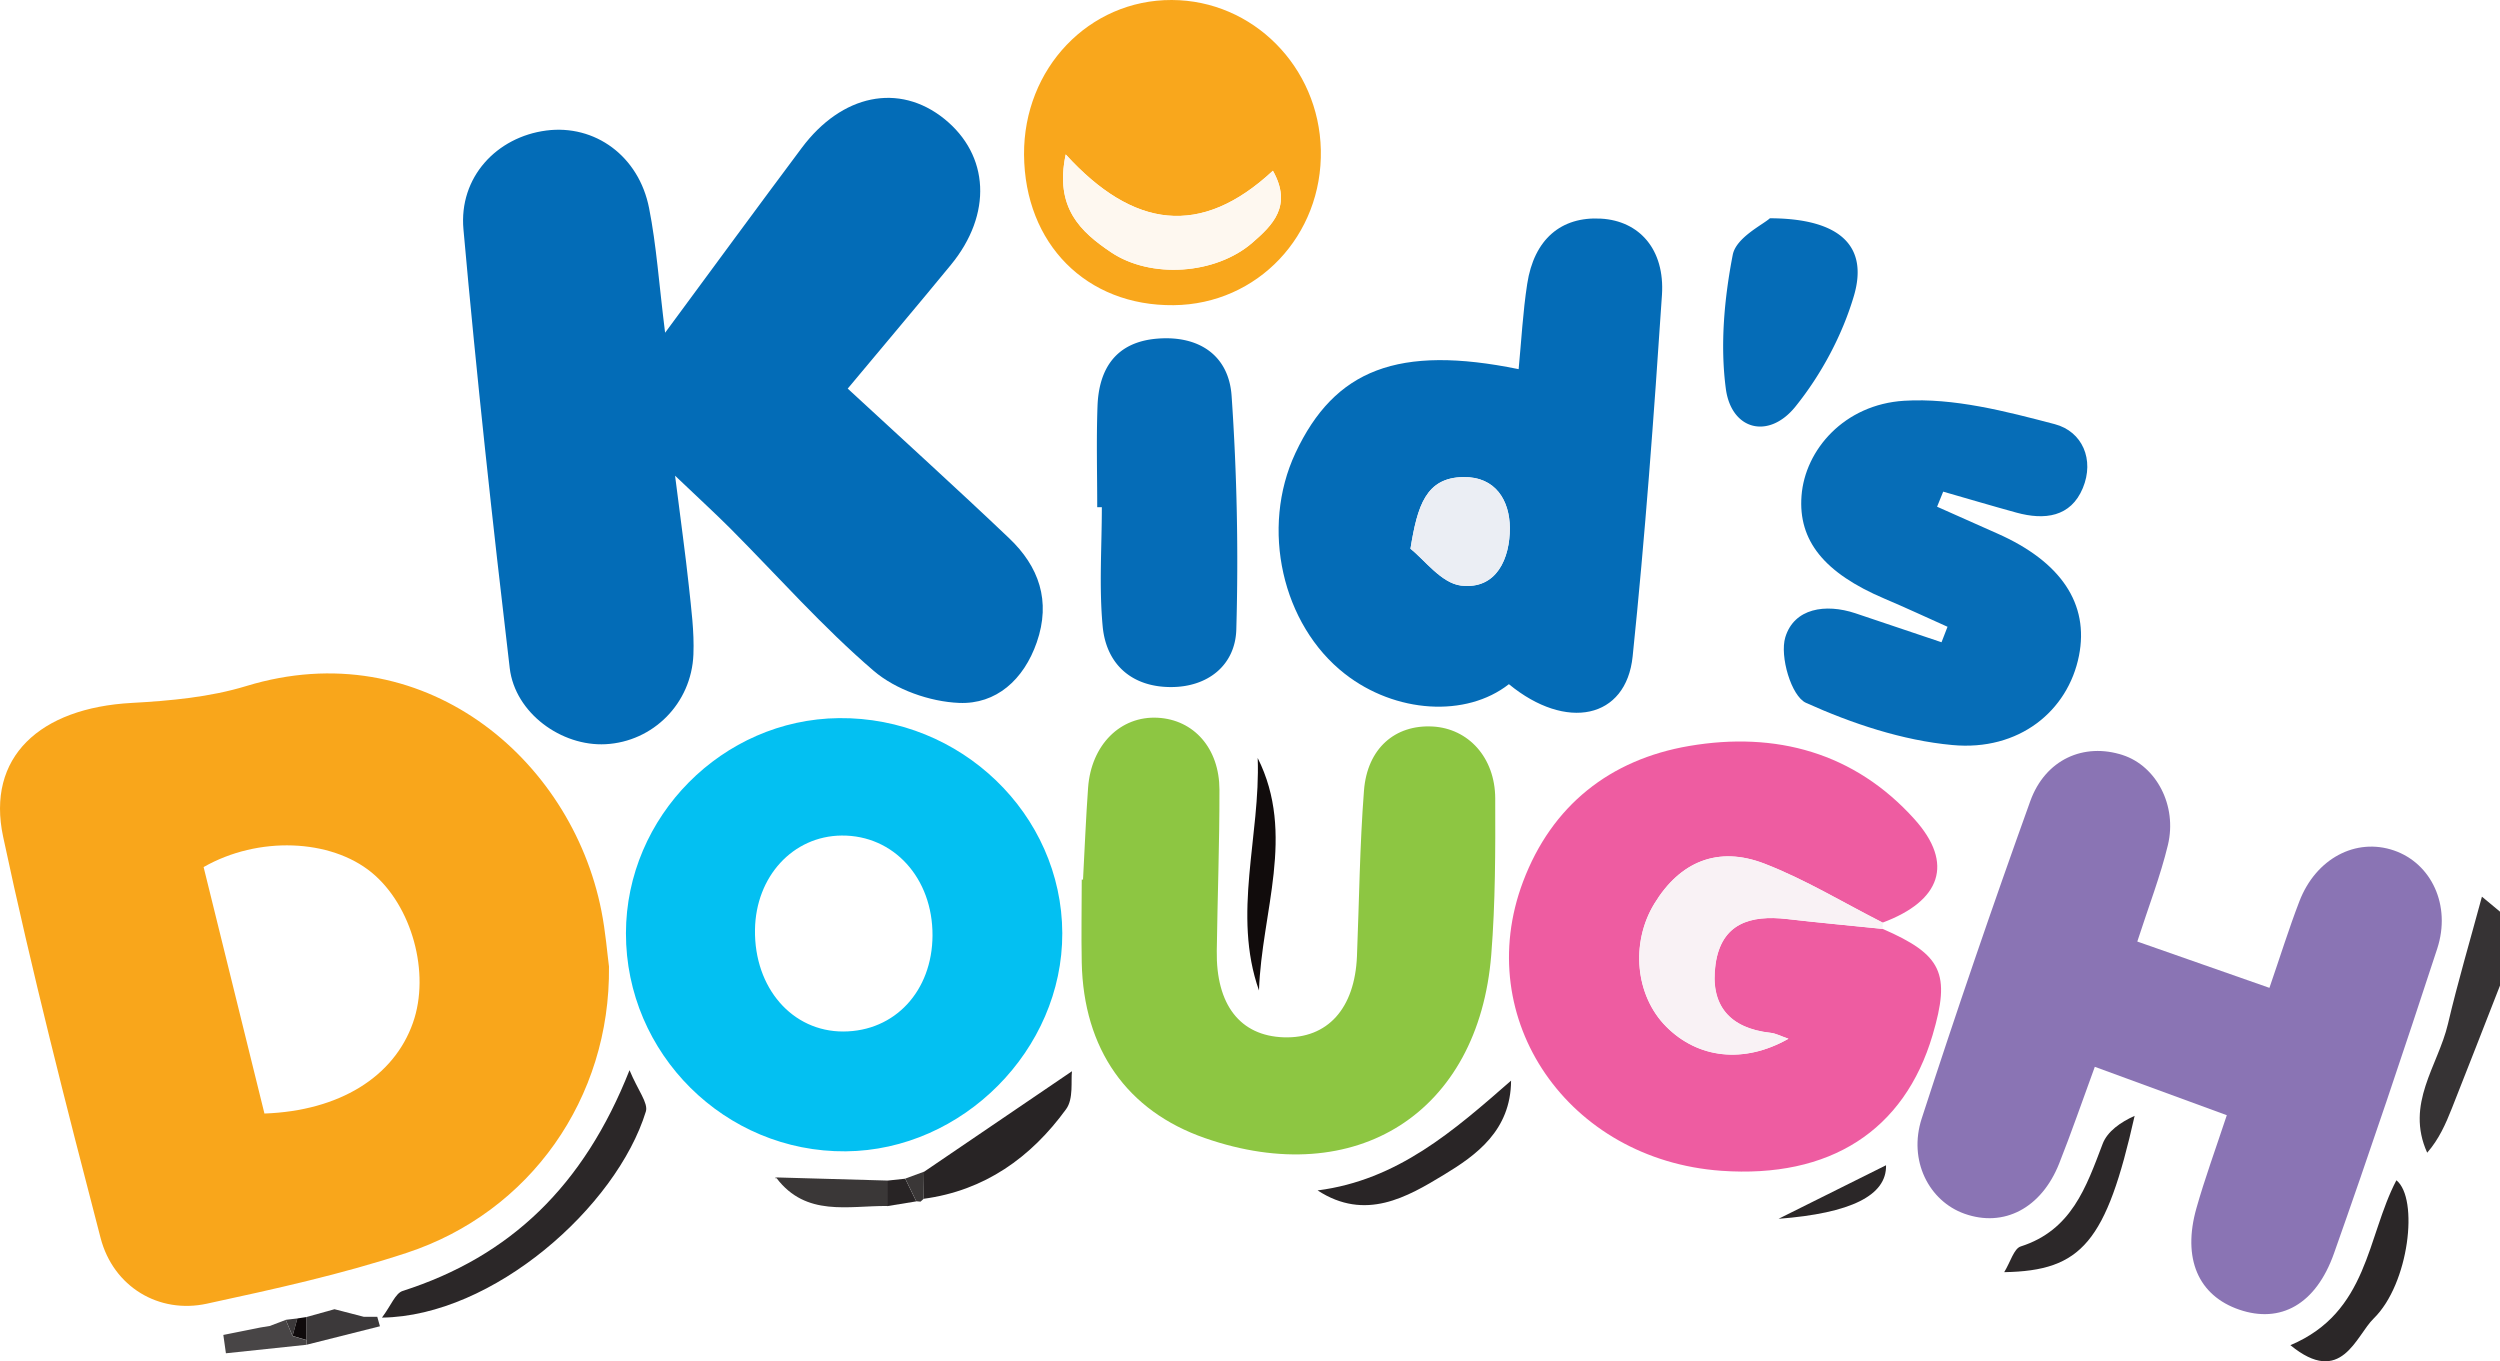
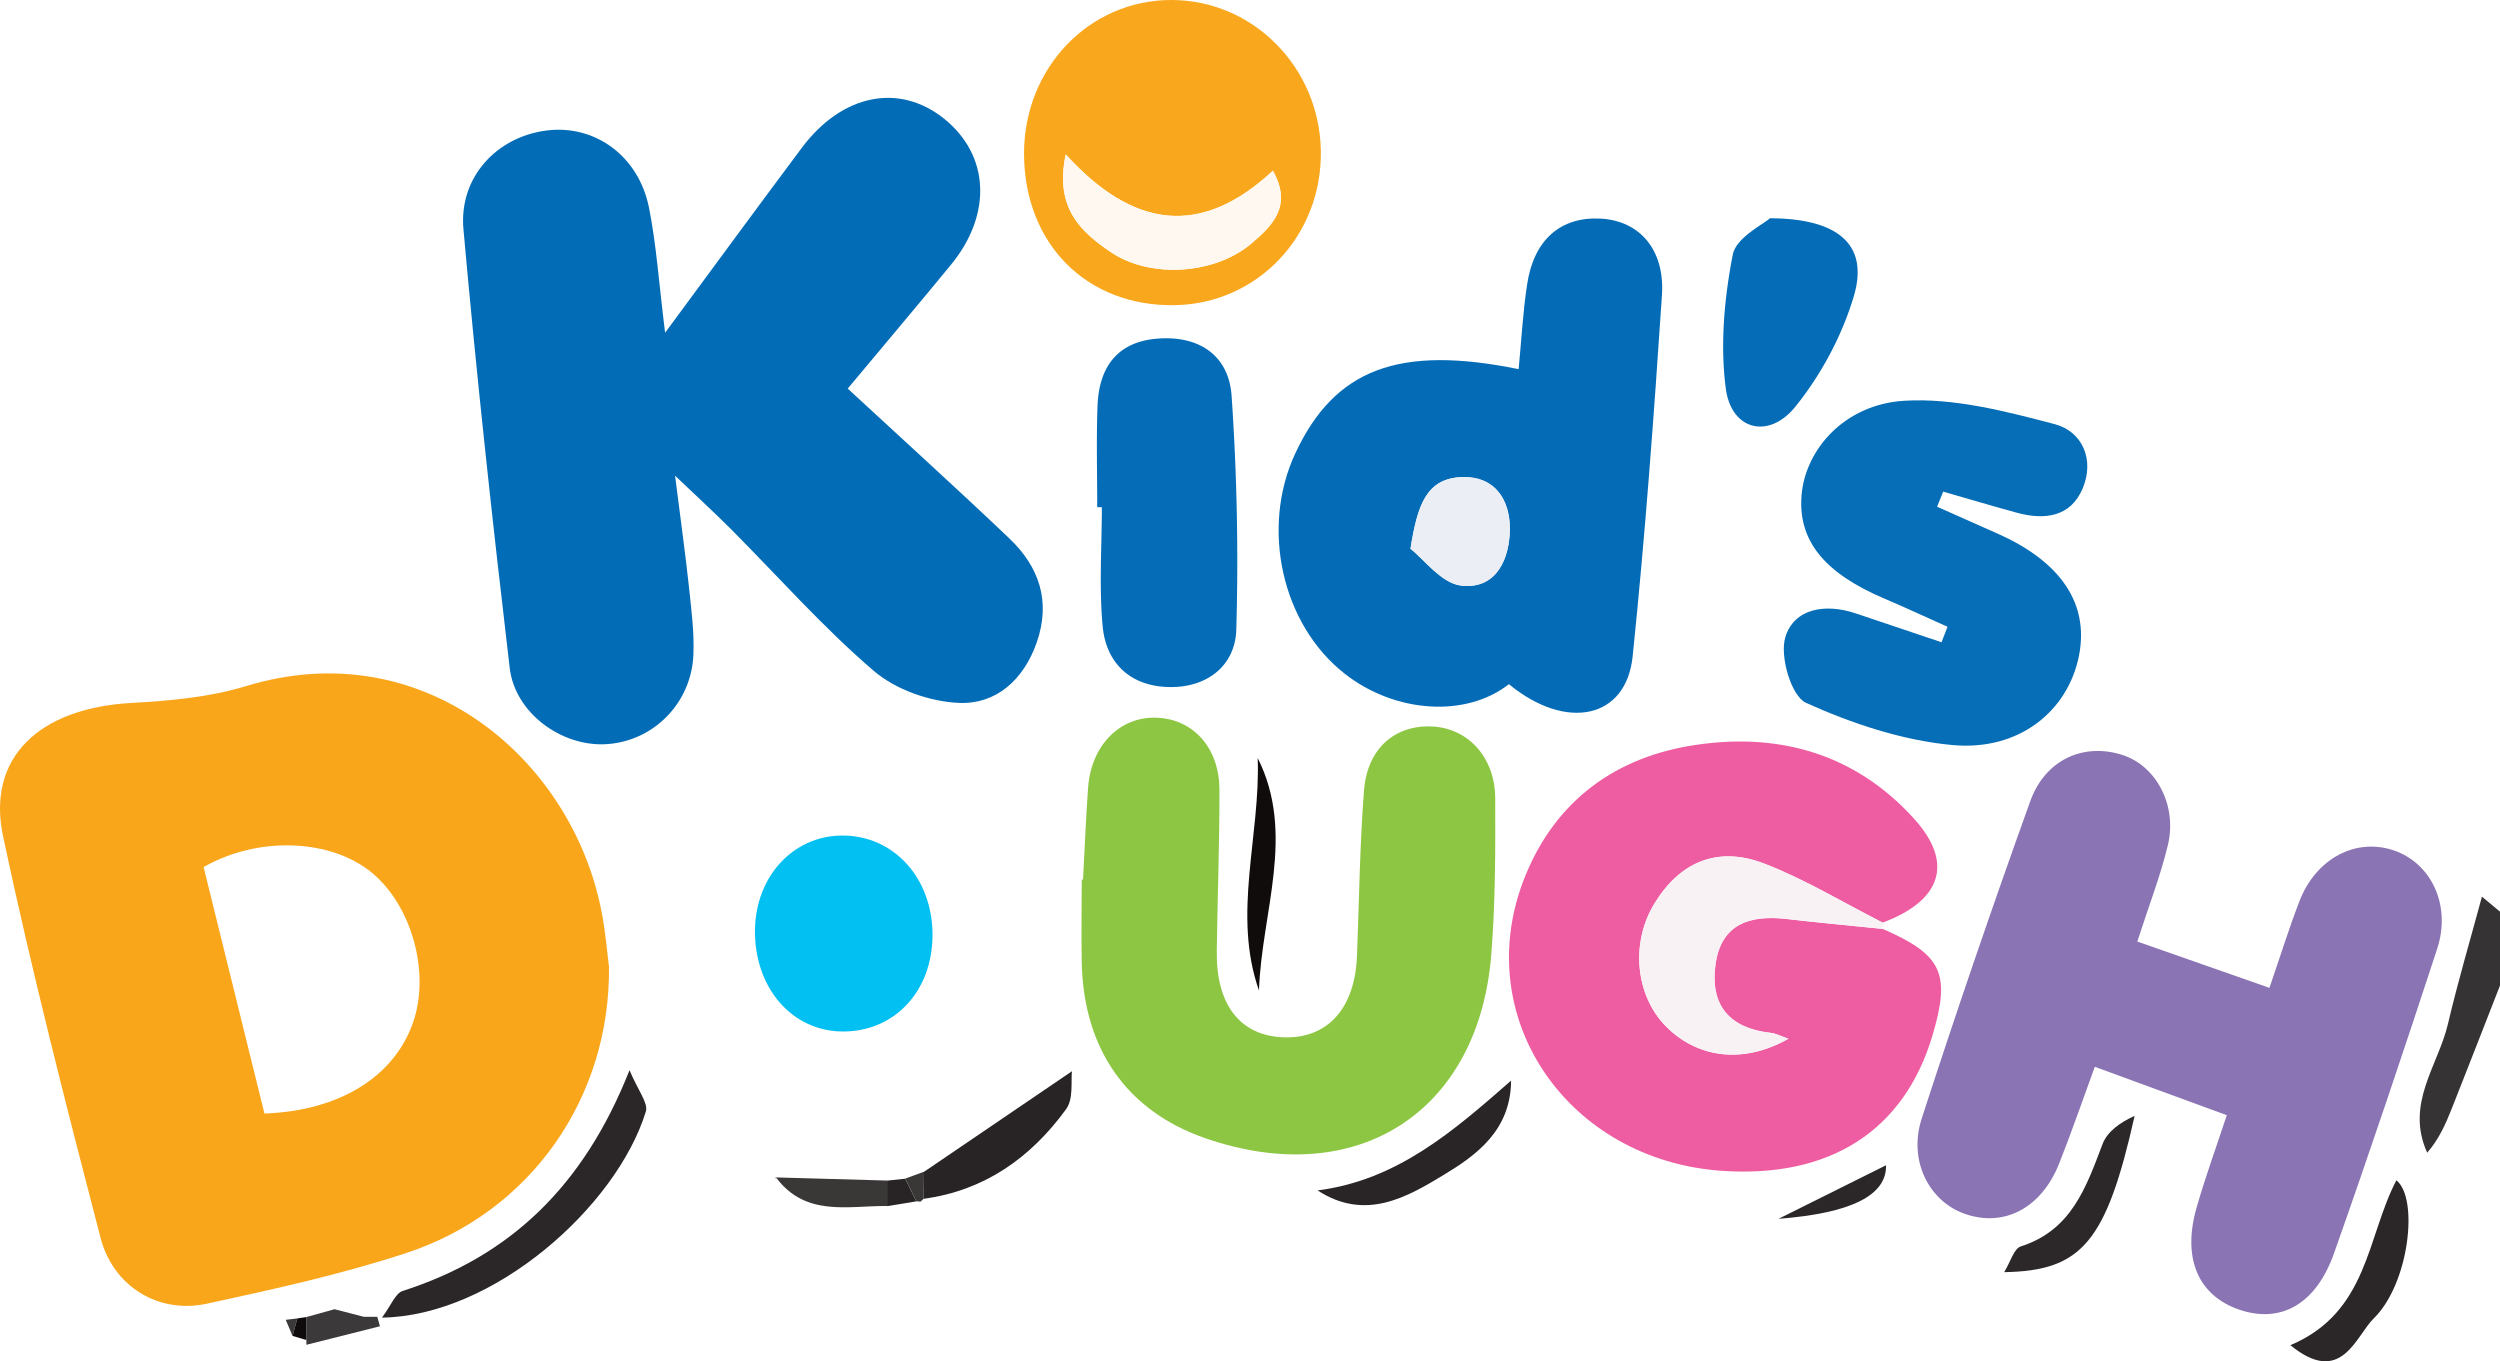
<svg xmlns="http://www.w3.org/2000/svg" version="1.1" viewBox="0 0 271.23 147.69">
  <defs>
    <style>.cls-1{fill:#3a3737}.cls-2{fill:#110c0c}.cls-3{fill:#03c0f2}.cls-4{fill:#8a74b4}.cls-5{fill:#fef8f0}.cls-6{fill:#282425}.cls-7{fill:#ebeef4}.cls-8{fill:#2c2829}.cls-9{fill:#046cb7}.cls-10{fill:#2b2728}.cls-11{fill:#066db7}.cls-12{fill:#484546}.cls-13{fill:#8dc642}.cls-14{fill:#0f0a0b}.cls-15{fill:#3c393a}.cls-16{fill:#056cb7}.cls-17{fill:#0b0506}.cls-18{fill:#f9a61b}.cls-19{fill:#036cb7}.cls-20{fill:#292526}.cls-21{fill:#f9f2f5}.cls-22{fill:#363334}.cls-23{fill:#f9a71c}.cls-24{fill:#ee5ca1}</style>
  </defs>
  <g>
    <g id="Laag_1">
      <g id="WKgwzM">
        <g>
          <path d="M271.23 106.92c-1.74 4.44-3.46 8.89-5.22 13.32-.67 1.69-1.4 3.36-2.68 4.82-2.4-5.31 1.18-9.42 2.25-13.96 1.08-4.6 2.43-9.14 3.69-13.82.33.27 1.14.95 1.96 1.63v8Z" class="cls-22" />
          <path d="M66.07 104.87c.16 14.29-8.56 26.64-21.93 31.05-7.07 2.33-14.4 3.94-21.7 5.52-5.19 1.13-10.15-1.82-11.53-7.14C7.15 119.85 3.45 105.38.34 90.78-1.5 82.17 4.28 76.8 14.31 76.26c4.16-.23 8.45-.62 12.41-1.83 19.04-5.81 35.25 7.73 38.53 24.4.45 2.27.63 4.6.82 6.03Zm-37.38 15.94c8.13-.29 14.05-3.98 16.11-9.84 1.91-5.4-.11-12.72-4.48-16.31C35.85 91 28 90.69 22.09 94.07c2.2 8.89 4.41 17.85 6.6 26.74Z" class="cls-18" />
          <path d="M72.15 36.11c5.37-7.28 10.07-13.69 14.83-20.06 4.36-5.84 10.56-7.09 15.45-3.17 4.92 3.95 5.25 10.36.73 15.86-3.58 4.36-7.23 8.67-11.19 13.42 5.88 5.44 11.75 10.75 17.49 16.21 3.26 3.09 4.58 6.83 3.02 11.32-1.41 4.06-4.41 6.74-8.43 6.57-3.17-.13-6.88-1.44-9.26-3.48-5.54-4.75-10.41-10.28-15.57-15.46-1.59-1.59-3.25-3.11-5.98-5.71.63 5.01 1.12 8.47 1.49 11.93.26 2.48.6 4.98.5 7.46-.21 5.33-4.39 9.47-9.53 9.74-4.78.25-9.82-3.37-10.4-8.26-1.87-15.84-3.6-31.71-5.02-47.6-.51-5.66 3.61-10.02 8.99-10.72 5.26-.68 10.04 2.75 11.15 8.42.8 4.04 1.07 8.19 1.74 13.54Z" class="cls-19" />
          <path d="M246.21 107.19c1.2-3.49 2.13-6.48 3.25-9.39 1.79-4.67 6.14-6.95 10.27-5.53 4.06 1.4 6.22 5.96 4.69 10.65-3.62 11.06-7.32 22.09-11.2 33.06-1.97 5.57-5.82 7.63-10.27 6.11-4.45-1.52-6.21-5.54-4.65-11.03.9-3.18 2.04-6.29 3.29-10.07-4.76-1.74-9.33-3.42-14.32-5.25-1.37 3.74-2.54 7.15-3.87 10.5-1.93 4.85-6 6.96-10.27 5.44-3.85-1.37-6.12-5.77-4.64-10.33 3.74-11.53 7.67-23.01 11.77-34.41 1.64-4.57 5.84-6.39 10.04-5.02 3.63 1.18 5.93 5.46 4.9 9.76-.81 3.36-2.07 6.6-3.32 10.47 4.72 1.66 9.18 3.22 14.35 5.03Z" class="cls-4" />
          <path d="M204.24 100.77c6.46 2.81 7.41 4.83 5.43 11.53-3.07 10.38-11.15 15.56-22.94 14.72-16.57-1.19-27.12-16.43-21.49-31.37 3.11-8.25 9.42-13.25 18.03-14.72 9.39-1.6 17.93.71 24.44 7.95 4.32 4.81 2.85 8.87-3.47 11.22-4.26-2.16-8.38-4.68-12.81-6.39-5.09-1.97-9.19-.2-11.95 4.33-2.61 4.28-2.06 9.98 1.28 13.34 3.45 3.47 8.43 4.06 13.26 1.32-.82-.28-1.36-.58-1.93-.64-4.48-.49-6.61-3.02-5.98-7.43.63-4.47 3.81-5.37 7.75-4.92 3.45.4 6.91.71 10.36 1.07Z" class="cls-24" />
          <path d="M163.7 74.23c-4.64 3.64-12.31 3.16-17.79-1.12-6.83-5.33-9.18-15.81-5.37-23.95 4.26-9.1 11.18-11.77 24.22-9.11.3-3.11.46-6.2.93-9.25.74-4.84 3.68-7.33 8.01-7.08 4.15.24 6.93 3.33 6.61 8.27-.87 13.09-1.83 26.17-3.18 39.22-.7 6.8-7.21 8.12-13.41 3.03Zm-10.68-14.7c1.49 1.15 3.35 3.74 5.49 4 3.89.47 5.32-3 5.3-6.26-.02-2.91-1.5-5.57-5.06-5.51-4.05.07-4.97 3.09-5.72 7.77Z" class="cls-9" />
-           <path d="M115.25 101.24c.04 12.64-10.79 23.56-23.49 23.67-13.1.11-23.87-10.58-23.85-23.67.02-12.65 10.47-23.2 23.11-23.33 13.22-.13 24.18 10.42 24.23 23.33Zm-14.08.26c.03-6.23-4.21-10.9-9.86-10.85-5.28.05-9.32 4.44-9.4 10.22-.09 6.31 4.04 11.06 9.59 11.04 5.59-.02 9.64-4.39 9.67-10.42Z" class="cls-3" />
+           <path d="M115.25 101.24Zm-14.08.26c.03-6.23-4.21-10.9-9.86-10.85-5.28.05-9.32 4.44-9.4 10.22-.09 6.31 4.04 11.06 9.59 11.04 5.59-.02 9.64-4.39 9.67-10.42Z" class="cls-3" />
          <path d="M117.5 95.42c.18-3.32.31-6.65.55-9.97.34-4.65 3.52-7.8 7.56-7.58 3.9.21 6.68 3.3 6.69 7.8.01 5.83-.21 11.65-.29 17.48-.09 5.86 2.53 9.23 7.26 9.39 4.76.16 7.72-3.12 7.95-8.81.24-5.98.3-11.98.76-17.95.35-4.59 3.38-7.18 7.45-6.96 3.86.21 6.77 3.35 6.79 7.79.02 5.66.02 11.34-.43 16.97-1.37 17.16-14.68 25.6-31.07 19.89-8.45-2.94-13.17-9.65-13.36-19.05-.06-3 0-5.99 0-8.99h.16Z" class="cls-13" />
          <path d="M210.17 54.98c2.17.97 4.35 1.94 6.52 2.9 6.92 3.06 9.98 7.64 8.86 13.27-1.19 5.99-6.5 10.36-13.74 9.68-5.42-.5-10.89-2.33-15.88-4.58-1.59-.72-2.86-5.05-2.24-7.11.96-3.16 4.36-3.68 7.59-2.61 3.12 1.04 6.24 2.1 9.36 3.15.22-.56.43-1.12.65-1.68-2.28-1.02-4.55-2.08-6.86-3.06-6.51-2.77-9.35-6.28-8.98-11.15.38-5 4.65-9.91 11.13-10.31 5.39-.33 11.02 1.14 16.35 2.54 2.99.79 4.32 3.85 3.04 6.93-1.31 3.16-4.16 3.5-7.19 2.67-2.66-.73-5.31-1.52-7.96-2.28-.22.54-.44 1.08-.66 1.63Z" class="cls-11" />
          <path d="M111.1 16.78C111.04 7.42 118.15-.03 127.13 0c8.8.03 15.97 7.25 16.17 16.26.2 9.29-6.88 16.76-15.97 16.85-9.46.1-16.16-6.65-16.23-16.34Zm4.52-.02c-1.22 5.78 1.63 8.38 4.9 10.59 4.31 2.92 11.36 2.44 15.35-1.02 2.18-1.89 4.37-3.99 2.23-7.81-7.83 7.28-15.15 6.27-22.48-1.77Z" class="cls-23" />
          <path d="M119.04 55.03c0-3.65-.1-7.3.03-10.94.14-4.15 2.05-6.99 6.48-7.35 4.5-.37 7.77 1.79 8.07 6.22a261 261 0 0 1 .51 25.33c-.11 3.9-3.11 6.26-7.1 6.25-4.19 0-7.01-2.42-7.4-6.59-.4-4.27-.09-8.61-.09-12.92h-.5ZM192.03 23.68c7.63.03 10.68 3.03 9.11 8.4-1.26 4.28-3.54 8.54-6.34 12.02-2.9 3.61-6.96 2.57-7.56-1.92-.63-4.75-.17-9.8.75-14.54.37-1.88 3.28-3.27 4.03-3.96Z" class="cls-16" />
          <path d="M204.24 100.77c-3.46-.35-6.91-.67-10.36-1.07-3.94-.45-7.12.45-7.75 4.92-.62 4.42 1.5 6.94 5.98 7.43.56.06 1.1.36 1.93.64-4.83 2.74-9.81 2.15-13.26-1.32-3.35-3.36-3.89-9.06-1.28-13.34 2.76-4.52 6.86-6.3 11.95-4.33 4.43 1.72 8.55 4.23 12.81 6.39v.67Z" class="cls-21" />
          <path d="M68.3 116.11c.91 2.19 2.05 3.56 1.77 4.48-3.18 10.34-16.56 22.2-28.63 22.36 1-1.34 1.45-2.63 2.24-2.89 11.67-3.74 19.65-11.38 24.62-23.96Z" class="cls-10" />
          <path d="M142.95 129.15c8.67-1.11 14.78-6.48 20.99-11.91-.03 5.41-3.79 8.1-7.28 10.21-3.99 2.42-8.53 5.08-13.71 1.7Z" class="cls-20" />
          <path d="M100.25 127.13c5.22-3.55 10.44-7.1 16.05-10.91-.13 1.03.19 2.99-.64 4.12-3.81 5.24-8.83 8.83-15.46 9.72.01-.98.03-1.96.04-2.94Z" class="cls-6" />
          <path d="M217.44 138.02c.69-1.13 1.05-2.55 1.79-2.79 5.52-1.76 7.1-6.43 8.89-11.13.51-1.35 1.94-2.35 3.47-3.04-3.08 13.73-5.74 16.81-14.14 16.96Z" class="cls-8" />
          <path d="M248.49 145.94c8.47-3.57 8.28-11.75 11.5-17.89 2.45 1.97 1.38 11.24-2.46 14.99-1.95 1.9-3.5 7.45-9.04 2.9Z" class="cls-10" />
          <path d="M136.59 107.46c-2.92-8.28.17-16.78-.14-25.22 4.15 8.26.42 16.73.14 25.22Z" class="cls-2" />
          <path d="M204.62 126.42q.12 4.91-11.66 5.81c3.8-1.89 7.6-3.78 11.66-5.81Z" class="cls-10" />
          <path d="M84.18 127.74c4.02.11 8.05.23 12.07.34v2.76c-4.24-.03-8.79 1.19-11.99-3.01l-.07-.1Z" class="cls-1" />
          <path d="M33.24 142.89c1.02-.28 2.03-.56 3.05-.85 1.06.27 2.11.54 3.17.82h1.47l.29 1.03-7.98 2.01c.01-.17.01-.34 0-.52v-2.49Z" class="cls-15" />
-           <path d="M33.23 145.39c.01.17.01.34 0 .51-2.91.31-5.81.61-8.72.92-.09-.66-.18-1.33-.28-1.99l4.04-.81c.33-.05.66-.11.99-.16l1.74-.66c.25.58.49 1.17.74 1.75.5.15 1 .3 1.49.45Z" class="cls-12" />
          <path d="M96.24 130.85v-2.76l1.97-.21 1.2 2.46-3.18.52Z" class="cls-6" />
          <path d="m99.41 130.33-1.2-2.46 2.04-.75c-.01.98-.03 1.96-.04 2.94l-.34.31-.46-.04Z" class="cls-1" />
          <path d="M39.46 142.86c-1.06-.27-2.11-.54-3.17-.82 1.06.27 2.11.54 3.17.82Z" class="cls-17" />
          <path d="M31.74 144.94c-.25-.58-.49-1.17-.74-1.75l1.26-.15-.52 1.9Z" class="cls-15" />
          <path d="M31.74 144.94c.17-.63.35-1.27.52-1.9l.98-.15v2.49c-.5-.15-1-.3-1.49-.44Z" class="cls-14" />
          <path d="m84.25 127.84-.18-.03s.13-.06.12-.07l.06.09Z" class="cls-1" />
          <path d="M29.26 143.85c-.33.05-.66.11-.99.16.33-.05.66-.11.99-.16Z" class="cls-14" />
          <path d="M153.02 59.53c.76-4.68 1.68-7.7 5.72-7.77 3.56-.06 5.04 2.6 5.06 5.51.02 3.26-1.41 6.72-5.3 6.26-2.14-.26-4-2.84-5.49-4Z" class="cls-7" />
          <path d="M115.62 16.76c7.33 8.03 14.65 9.05 22.48 1.77 2.14 3.82-.05 5.92-2.23 7.81-3.99 3.46-11.04 3.93-15.35 1.02-3.28-2.21-6.12-4.81-4.9-10.59Z" class="cls-5" />
        </g>
      </g>
    </g>
  </g>
</svg>